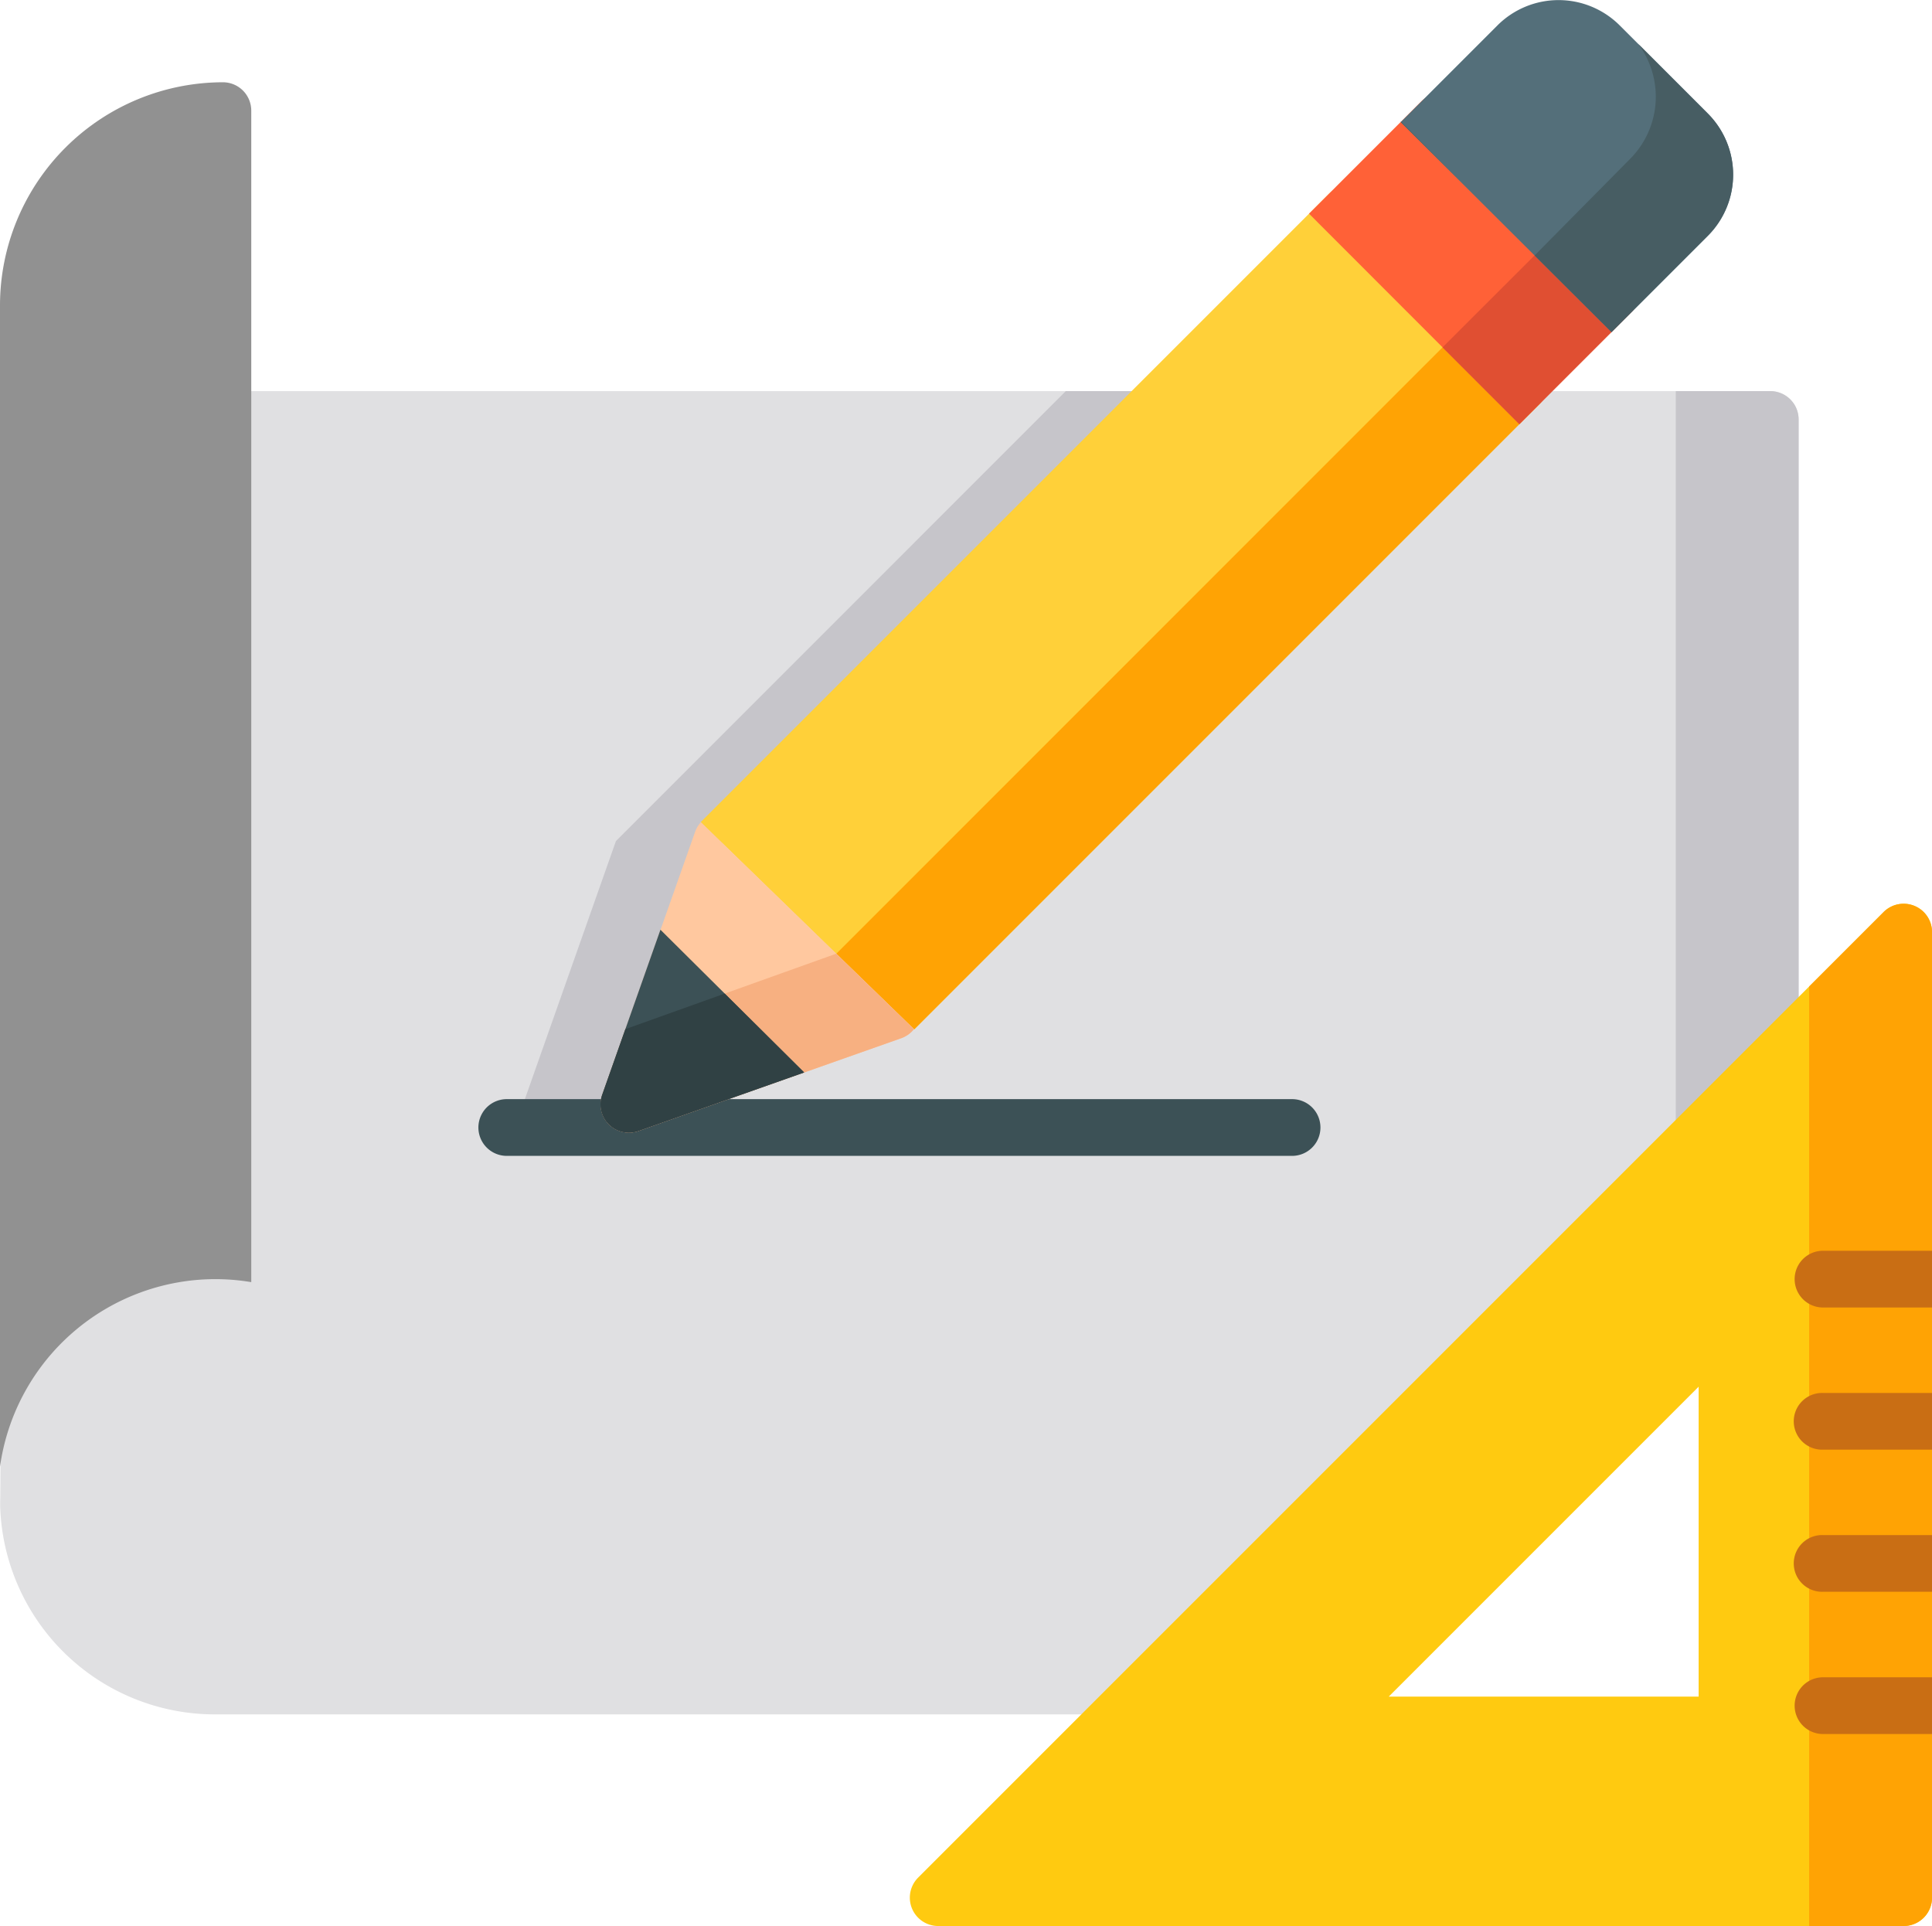
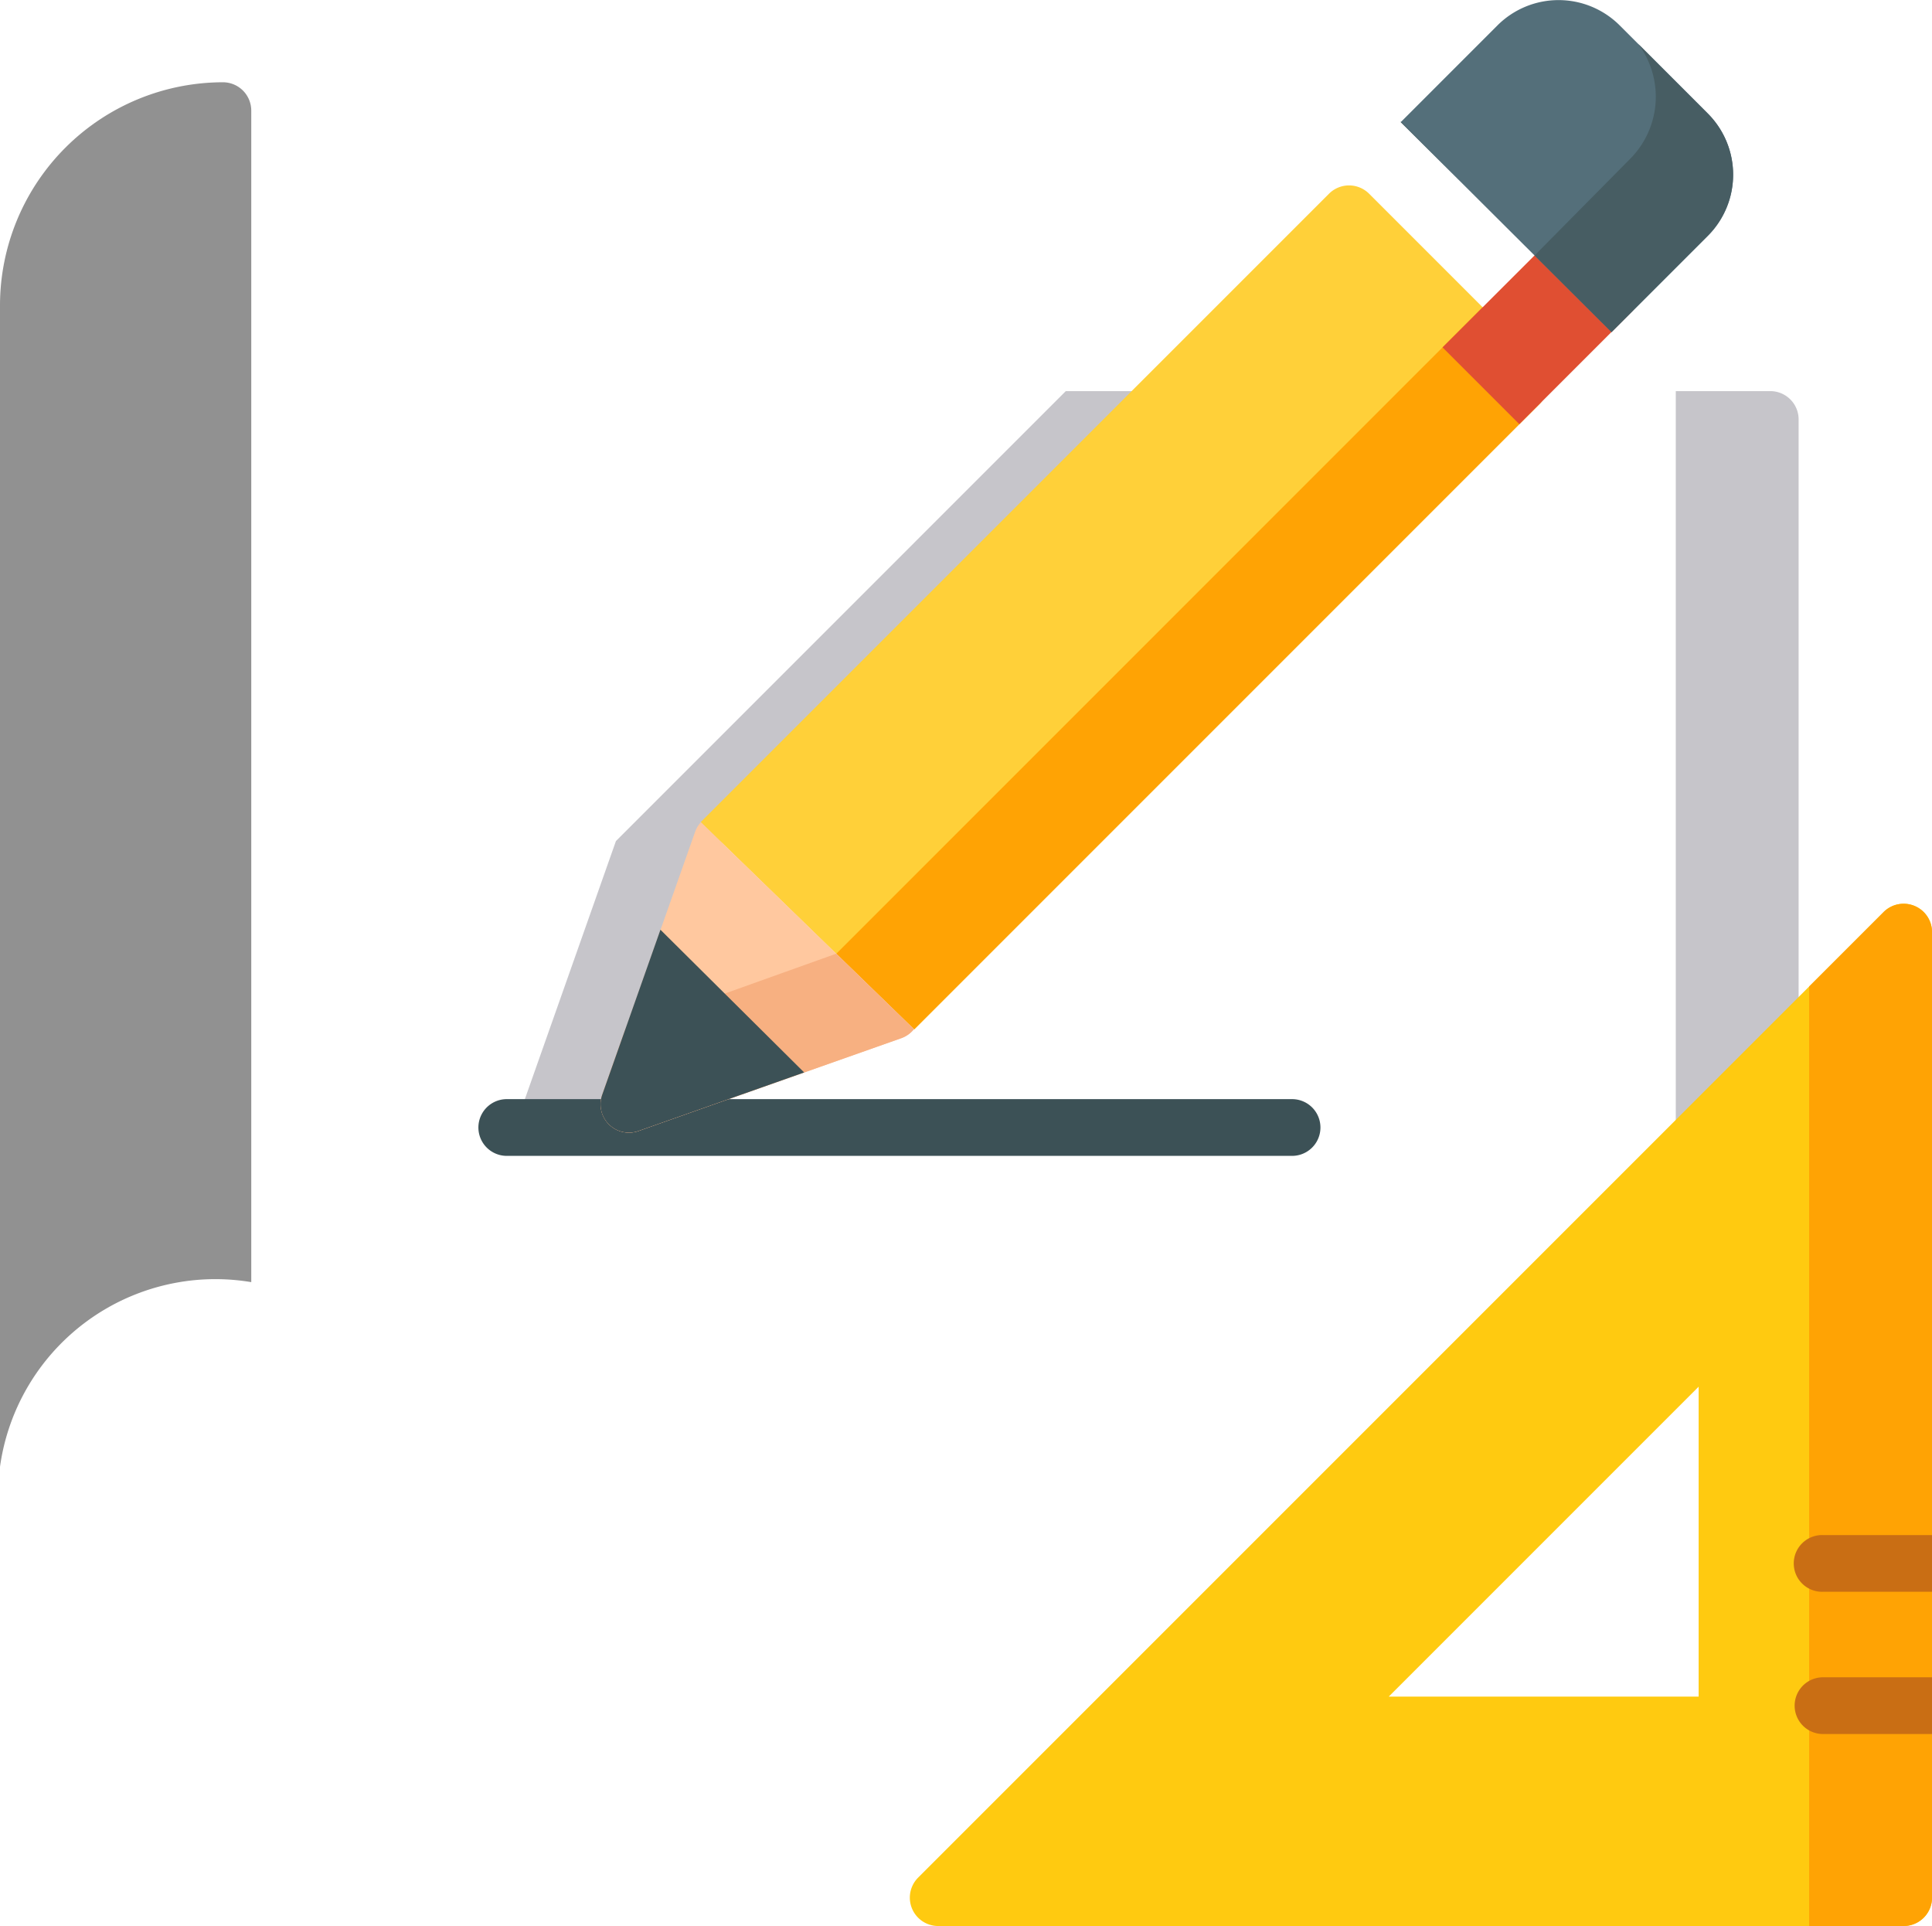
<svg xmlns="http://www.w3.org/2000/svg" width="70.225" height="70" viewBox="0 0 70.225 70">
  <g data-name="Group 24033">
-     <path data-name="Path 18137" d="M64.378 104.457H.035s.055 38.325 0 40.445v.055a7.807 7.807 0 0 0 7.8 7.594h33.989a1.031 1.031 0 0 0 .729-.3l22.554-22.554a1.031 1.031 0 0 0 .3-.729v-23.48a1.031 1.031 0 0 0-1.029-1.031z" transform="translate(-.03 -90.242)" style="fill:#e0e0e2" />
    <g data-name="Group 24030">
      <path data-name="Path 18138" d="M135.96 131.408h4.212l3.377-10.6 16.351-16.351h-3.848L139.7 120.81z" transform="translate(-117.312 -90.242)" style="fill:#c6c5ca" />
      <path data-name="Path 18139" d="M447.536 104.457H444.1v29.4l4.165-4.165a1.031 1.031 0 0 0 .3-.729v-23.475a1.03 1.03 0 0 0-1.029-1.031z" transform="translate(-383.188 -90.242)" style="fill:#c6c5ca" />
    </g>
    <path data-name="Path 18140" d="M156.352 294.139h-28.544a1.031 1.031 0 0 1 0-2.062h28.545a1.031 1.031 0 0 1 0 2.062z" transform="translate(-109.388 -252.129)" style="fill:#3c5156" />
    <path data-name="Path 18141" d="M7.833 66.1a7.958 7.958 0 0 1 1.3.109V23.628A1.031 1.031 0 0 0 8.107 22.6 8.116 8.116 0 0 0 0 30.7v42.22a7.91 7.91 0 0 1 7.833-6.82z" transform="translate(0 -19.61)" style="fill:#919191" />
    <path data-name="Path 18142" d="m216.179 56.446-6.19-6.19a1.031 1.031 0 0 0-1.458 0l-22.8 22.8-.039.043 7.759 7.532L216.179 57.9a1.031 1.031 0 0 0 0-1.454z" transform="translate(-160.224 -43.215)" style="fill:#ffd039" />
    <path data-name="Path 18143" d="m221.619 105.745 2.832 2.749 22.725-22.725a1.031 1.031 0 0 0 0-1.458l-2.063-2.063z" transform="translate(-191.222 -71.08)" style="fill:#ffa304" />
    <path data-name="Path 18144" d="M162.8 218.7a1.031 1.031 0 0 0-.211.35l-3.374 9.558a1.03 1.03 0 0 0 1.315 1.315l9.557-3.374a1.029 1.029 0 0 0 .459-.328z" transform="translate(-137.323 -188.817)" style="fill:#ffc89f" />
    <path data-name="Path 18145" d="M160.184 260.037a1.028 1.028 0 0 0 .343-.059l9.558-3.374a1.029 1.029 0 0 0 .459-.328l-2.826-2.743-7.663 2.742-.843 2.388a1.031 1.031 0 0 0 .972 1.374z" transform="translate(-137.324 -218.871)" style="fill:#f7b081" />
    <path data-name="Path 18146" d="M160.185 254.567a1.028 1.028 0 0 0 .343-.059l6.027-2.128-5.224-5.187-2.118 6a1.031 1.031 0 0 0 .972 1.374z" transform="translate(-137.325 -213.402)" style="fill:#3c5156" />
-     <path data-name="Path 18147" d="m163.666 264.106-3.611 1.292-.843 2.388a1.03 1.03 0 0 0 1.315 1.315l6.027-2.128z" transform="translate(-137.324 -227.994)" style="fill:#304144" />
-     <path data-name="Path 18148" d="m358.622 32.028-6.19-6.19a1.031 1.031 0 0 0-1.458 0l-4.074 4.075 7.645 7.651 4.078-4.078a1.031 1.031 0 0 0 0-1.458z" transform="translate(-299.319 -22.147)" style="fill:#ff6137" />
    <path data-name="Path 18149" d="m382.29 62.635.968.969 1.823 1.823 4.077-4.077a1.031 1.031 0 0 0 0-1.458l-2.058-2.063z" transform="translate(-329.856 -50.01)" style="fill:#e04f32" />
    <path data-name="Path 18150" d="m382.354 4.945-3.2-3.2a3.143 3.143 0 0 0-4.445 0l-2.041 2.041-.73.731-.743.743 7.662 7.634 1.094-1.094 2.406-2.406a3.143 3.143 0 0 0 0-4.445z" transform="translate(-320.28 -.821)" style="fill:#546f7a" />
    <g data-name="Group 24031">
      <path data-name="Path 18151" d="m371.206 33.061-.013.013 2.286 2.277z" transform="translate(-320.281 -28.639)" style="fill:#475d63" />
      <path data-name="Path 18152" d="m412.982 14.983-2.528-2.528a3.2 3.2 0 0 1-.28 4.164l-2.406 2.433-1.08 1.092 2.794 2.784 1.094-1.094 2.406-2.406a3.143 3.143 0 0 0 0-4.445z" transform="translate(-350.908 -10.859)" style="fill:#475d63" />
    </g>
    <path data-name="Path 18153" d="M277.634 240.374a1.031 1.031 0 0 0-1.123.223l-35.093 35.093a1.031 1.031 0 0 0 .729 1.76h35.093a1.031 1.031 0 0 0 1.031-1.031v-35.093a1.031 1.031 0 0 0-.637-.952zm-19.11 28.738 11.264-11.264v11.264z" transform="translate(-208.045 -207.449)" style="fill:#ffca10" />
    <path data-name="Path 18154" d="M483.265 240.374a1.031 1.031 0 0 0-1.123.223l-2.707 2.707v34.145h3.436a1.031 1.031 0 0 0 1.031-1.031v-35.092a1.031 1.031 0 0 0-.637-.952z" transform="translate(-413.676 -207.449)" style="fill:#ffa304" />
    <g data-name="Group 24032">
-       <path data-name="Path 18155" d="M480.585 332.253h-3.963a1.031 1.031 0 0 0 0 2.062h3.963z" transform="translate(-410.359 -286.794)" style="fill:#c96e14" />
-       <path data-name="Path 18156" d="M480.585 369.929h-3.963a1.031 1.031 0 1 0 0 2.061h3.963z" transform="translate(-410.359 -319.302)" style="fill:#c96e14" />
      <path data-name="Path 18157" d="M480.585 407.6h-3.963a1.031 1.031 0 1 0 0 2.061h3.963z" transform="translate(-410.359 -351.808)" style="fill:#c96e14" />
      <path data-name="Path 18158" d="M480.585 445.278h-3.963a1.031 1.031 0 0 0 0 2.062h3.963z" transform="translate(-410.359 -384.317)" style="fill:#c96e14" />
    </g>
  </g>
</svg>